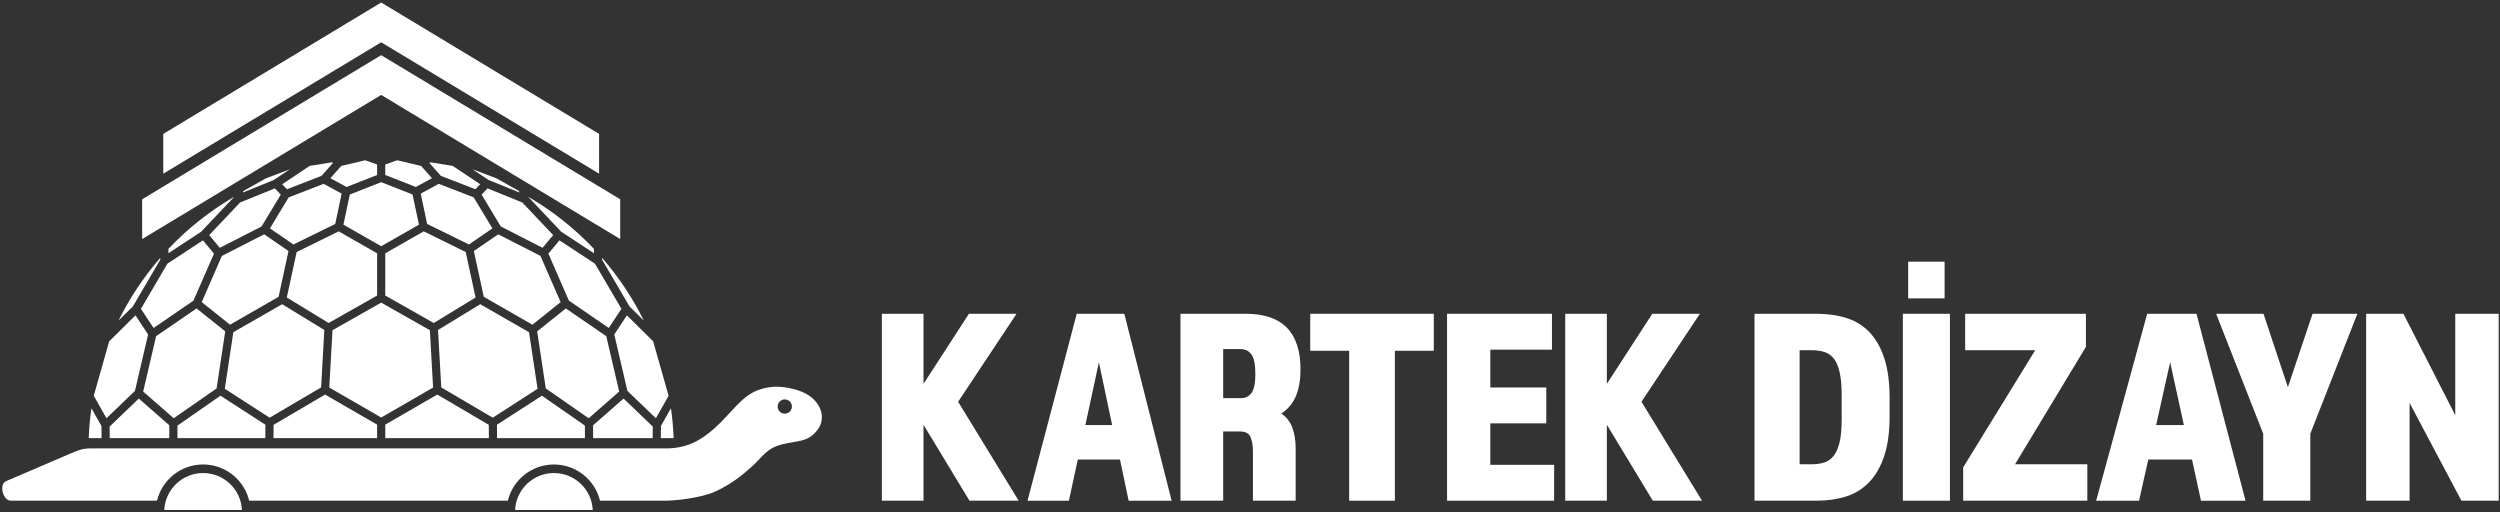
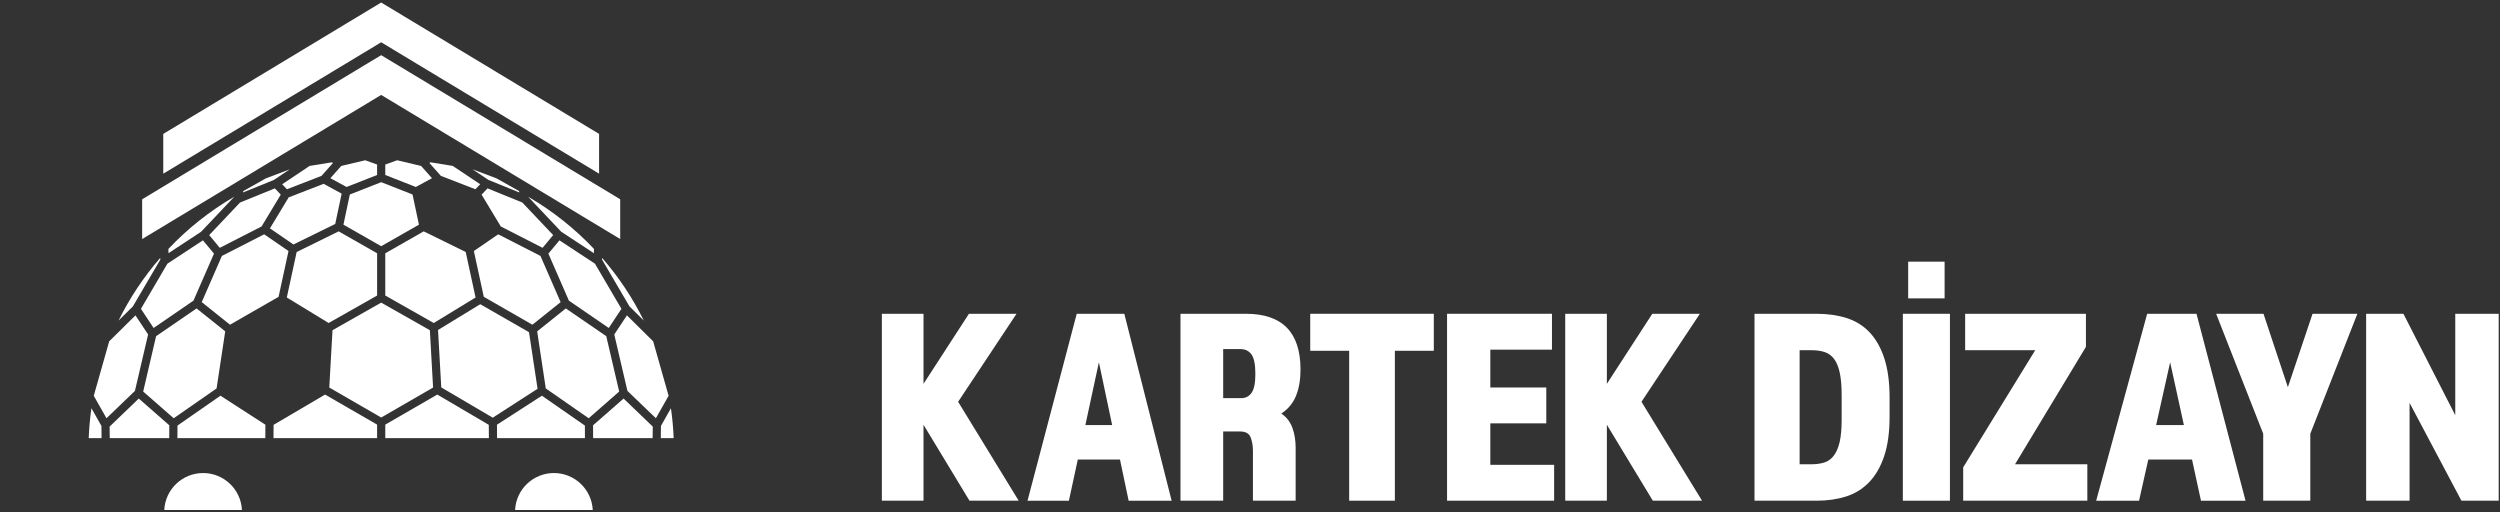
<svg xmlns="http://www.w3.org/2000/svg" xml:space="preserve" width="2000px" height="410px" version="1.1" style="shape-rendering:geometricPrecision; text-rendering:geometricPrecision; image-rendering:optimizeQuality; fill-rule:evenodd; clip-rule:evenodd" viewBox="0 0 2000 410">
  <rect x="0" y="0" width="2000" height="410" fill="#333333" stroke="none" />
  <defs>
    <style type="text/css">
   
    .fil1 {fill:white}
    .fil0 {fill:white;fill-rule:nonzero}
   
  </style>
  </defs>
  <g id="Layer_x0020_1">
    <g id="_1739106019296">
      <polygon class="fil0" points="1285.49,251.02 1252.18,251.02 1252.18,400.56 1285.49,400.56 1285.49,339.81 1322.26,400.56 1361.62,400.56 1313.18,321.42 1359.9,251.02 1321.83,251.02 1285.49,307.07 " />
      <polygon class="fil0" points="1157.65,251.02 1157.65,400.56 1243.3,400.56 1243.3,371.86 1192.26,371.86 1192.26,338.68 1237.03,338.68 1237.03,309.99 1192.26,309.99 1192.26,279.72 1241.57,279.72 1241.57,251.02 " />
      <polygon class="fil0" points="1079.34,280.62 1079.34,400.56 1115.89,400.56 1115.89,280.62 1147.04,280.62 1147.04,251.02 1048.19,251.02 1048.19,280.62 " />
      <path class="fil0" d="M993.04 318.51l-14.49 0 0 -39.24 13.85 0c3.74,0 6.66,1.42 8.76,4.26 2.08,2.84 3.13,8.07 3.13,15.69 0,7.18 -1.01,12.19 -3.03,15.03 -2.01,2.83 -4.76,4.26 -8.22,4.26zm-48.66 -67.49l0 149.54 34.17 0 0 -55.38 13.41 0c4.47,0 7.32,1.57 8.55,4.71 1.22,3.14 1.84,6.73 1.84,10.76l0 39.91 34.17 0 0 -42.37c0,-5.83 -0.87,-11.14 -2.6,-15.92 -1.73,-4.78 -4.68,-8.59 -8.87,-11.43 5.49,-3.59 9.41,-8.34 11.79,-14.24 2.38,-5.9 3.57,-12.89 3.57,-20.96 0,-29.75 -14.56,-44.62 -43.69,-44.62l-52.34 0z" />
      <path class="fil0" d="M889.72 340.03l-21.42 0 10.82 -50.22 10.6 50.22zm-28.33 -89.01l-39.37 149.54 33.09 0 7.14 -32.95 33.74 0 6.92 32.95 34.39 0 -37.85 -149.54 -38.06 0z" />
      <polygon class="fil0" points="738.81,251.02 705.5,251.02 705.5,400.56 738.81,400.56 738.81,339.81 775.58,400.56 814.94,400.56 766.5,321.42 813.22,251.02 775.15,251.02 738.81,307.07 " />
    </g>
    <g id="_1739106107040">
      <polygon class="fil0" points="1892.91,251.03 1892.91,400.56 1927.66,400.56 1927.66,322.32 1969.14,400.56 1998.95,400.56 1998.95,251.03 1964.21,251.03 1964.21,332.18 1922.73,251.03 " />
      <polygon class="fil0" points="1810.57,346.98 1810.57,400.56 1848.24,400.56 1848.24,346.98 1885.9,251.03 1850.03,251.03 1830.3,309.76 1810.8,251.03 1772.91,251.03 " />
      <path class="fil0" d="M1747.11 340.03l-22.2 0 11.21 -50.22 10.99 50.22zm-29.37 -89l-40.8 149.53 34.3 0 7.4 -32.95 34.97 0 7.17 32.95 35.65 0 -39.23 -149.53 -39.46 0z" />
      <polygon class="fil0" points="1570.55,373.88 1570.55,400.56 1669.87,400.56 1669.87,371.42 1612.02,371.42 1668.74,277.48 1668.74,251.03 1572.12,251.03 1572.12,280.17 1628.17,280.17 " />
      <path class="fil0" d="M1522.28 251.03l0 149.53 37.66 0 0 -149.53 -37.66 0zm4.26 -41.7l0 29.37 29.14 0 0 -29.37 -29.14 0z" />
      <path class="fil0" d="M1439.7 371.42l0 -91.25 9.64 0c3.89,0 7.33,0.49 10.32,1.46 2.99,0.97 5.49,2.76 7.51,5.38 2.01,2.61 3.55,6.28 4.59,10.98 1.05,4.71 1.57,10.8 1.57,18.28l0 19.28c0,7.62 -0.56,13.75 -1.68,18.38 -1.12,4.63 -2.73,8.26 -4.82,10.87 -2.09,2.62 -4.63,4.38 -7.62,5.27 -2.99,0.9 -6.43,1.35 -10.32,1.35l-9.19 0zm-36.09 29.14l49.77 0c8.52,0 16.33,-1.12 23.43,-3.36 7.1,-2.24 13.22,-6.02 18.38,-11.32 5.16,-5.31 9.19,-12.26 12.11,-20.85 2.91,-8.6 4.37,-19.17 4.37,-31.73l0 -15.02c0,-12.55 -1.42,-23.13 -4.26,-31.72 -2.84,-8.59 -6.8,-15.54 -11.88,-20.85 -5.09,-5.31 -11.21,-9.08 -18.39,-11.32 -7.17,-2.24 -15.09,-3.36 -23.76,-3.36l-49.77 0 0 149.53z" />
    </g>
    <g id="_1739074378592">
      <g>
-         <path class="fil1" d="M638.58 312.34c-10.95,-3.49 -21.36,-4.26 -32.08,-0.29 -13.38,4.95 -21.26,18.17 -34.22,29.97 -11.86,10.79 -23.33,16.71 -39.5,16.71l-71.08 0c-136.87,0 -181.4,0 -318.04,0l-71.19 0c-6.33,0 -9.79,1.4 -15.62,3.9l-52.02 22.31c-5.83,2.5 -2.53,15.62 3.91,15.62l116.86 0c4.04,-16.7 19.1,-28.98 36.88,-28.98 17.78,0 32.84,12.28 36.88,28.98l206.9 0c4.04,-16.69 19.09,-28.97 36.87,-28.97 17.79,0 32.84,12.28 36.88,28.97l52.08 0c8.14,0 29.22,-2.13 40.81,-7.64 12.36,-5.87 20.36,-12.29 28.59,-19.64 8.23,-7.35 11.35,-14.35 23.39,-17.57 12.99,-3.48 21.77,-1.38 29.65,-12.55 7.13,-10.12 1.25,-25.35 -15.95,-30.82zm-10.76 7.18c-3.15,0 -5.71,2.56 -5.71,5.71 0,3.15 2.56,5.71 5.71,5.71 3.15,0 5.71,-2.56 5.71,-5.71 0,-3.15 -2.56,-5.71 -5.71,-5.71z" />
        <path class="fil1" d="M162.48 378.43c-16.66,0 -30.26,13.1 -31.07,29.56l62.13 0c-0.8,-16.46 -14.4,-29.56 -31.06,-29.56z" />
        <path class="fil1" d="M443.14 378.43c-16.66,0 -30.26,13.1 -31.07,29.56l62.13 0c-0.81,-16.46 -14.41,-29.56 -31.06,-29.56z" />
        <g>
          <path class="fil1" d="M422.75 157.52l0.04 0.19 26.23 27.7 26.12 17.17 0 -3.48c-15.38,-16.28 -33.05,-30.3 -52.39,-41.58z" />
          <path class="fil1" d="M481.68 206.3l0 1.45 21.92 37.39 11.47 11.34c-8.92,-18.08 -20.15,-34.95 -33.39,-50.18z" />
          <path class="fil1" d="M134.75 199.1l0 3.48 26.12 -17.17 26.24 -27.7 0.03 -0.19c-19.33,11.28 -37,25.3 -52.39,41.58z" />
          <path class="fil1" d="M94.82 256.48l11.47 -11.34 21.93 -37.39 -0.01 -1.45c-13.24,15.23 -24.47,32.1 -33.39,50.18z" />
          <path class="fil1" d="M536.75 326.59l-8 14.16 -0.11 9.77 10.29 0c-0.32,-8 -1.04,-16 -2.18,-23.93zm-14.65 23.93l0.1 -9.27 -23.33 -22.41 -24.41 21.38 0.03 10.3 47.61 0zm-54.15 0l-0.04 -10.06 -34.38 -23.9 -35.96 23.21 0.07 10.75 70.31 0zm-76.85 0l-0.07 -10.65 -41.2 -24.22 -41.61 24.04 0 10.83 82.88 0zm-89.42 0l0 -10.83 -41.62 -24.04 -41.19 24.22 -0.07 10.65 82.88 0zm-89.43 0l0.07 -10.75 -35.96 -23.21 -34.38 23.9 -0.04 10.06 70.31 0zm-76.85 0l0.04 -10.3 -24.42 -21.38 -23.32 22.41 0.09 9.27 47.61 0zm-54.15 0l-0.1 -9.77 -8.01 -14.16c-1.14,7.93 -1.86,15.92 -2.18,23.93l10.29 0z" />
          <polygon class="fil1" points="384.19,243.37 350.43,263.98 353.01,309.93 394.21,334.15 430.05,311.02 423.21,265.76 " />
          <polygon class="fil1" points="452.65,246.75 429.73,265.09 436.63,310.74 470.95,334.6 495.34,313.24 485.01,268.94 " />
          <polygon class="fil1" points="501.53,252.29 491.42,267.59 501.94,312.72 524.71,334.6 534.88,316.62 522.53,273.06 " />
          <polygon class="fil1" points="338.96,185.09 308.22,202.63 308.22,236.43 347,258.41 380.45,237.99 372.57,201.6 " />
          <polygon class="fil1" points="398.56,187.45 379.09,200.82 387.03,237.45 425.91,259.77 448.5,241.7 432.37,204.74 " />
          <polygon class="fil1" points="447.55,192.27 438.71,202.9 455.12,240.51 487.01,262.38 497.14,247.06 475.97,210.95 " />
-           <polygon class="fil1" points="351,147.06 336.58,154.9 341.71,179.16 375.16,195.58 393.92,182.7 378.96,157.9 " />
          <polygon class="fil1" points="390.03,150.7 385.28,155.7 400.63,181.16 434.06,198.26 442.53,188.07 417.85,162.01 " />
          <polygon class="fil1" points="317.72,128.21 308.22,131.63 308.22,139.99 332.65,149.59 345.59,142.55 336.87,132.75 " />
          <polygon class="fil1" points="344.33,129.84 343.53,130.39 352.69,140.69 380.33,151.41 384.15,147.39 362.19,132.73 " />
          <polygon class="fil1" points="378.02,135.43 390.74,143.93 415.45,153.97 415.24,152.83 397.19,142.68 " />
-           <polygon class="fil1" points="225.71,243.37 186.68,265.76 179.84,311.02 215.69,334.15 256.88,309.93 259.46,263.98 " />
          <polygon class="fil1" points="157.25,246.75 124.88,268.94 114.55,313.24 138.95,334.6 173.27,310.74 180.17,265.09 " />
          <polygon class="fil1" points="108.37,252.29 87.36,273.06 75.02,316.62 85.18,334.6 107.95,312.72 118.48,267.59 " />
          <polygon class="fil1" points="270.94,185.09 237.33,201.6 229.45,237.99 262.9,258.41 301.68,236.43 301.68,202.63 " />
          <polygon class="fil1" points="211.33,187.45 177.52,204.74 161.39,241.7 183.99,259.77 222.87,237.45 230.8,200.82 " />
          <polygon class="fil1" points="162.34,192.27 133.92,210.95 112.75,247.06 122.88,262.38 154.77,240.51 171.19,202.9 " />
          <polygon class="fil1" points="258.89,147.06 230.93,157.9 215.97,182.7 234.74,195.58 268.18,179.16 273.32,154.9 " />
          <polygon class="fil1" points="219.86,150.7 192.04,162.01 167.36,188.07 175.83,198.26 209.26,181.16 224.61,155.7 " />
          <polygon class="fil1" points="292.17,128.21 273.02,132.75 264.3,142.55 277.25,149.59 301.68,139.99 301.68,131.63 " />
          <polygon class="fil1" points="265.57,129.84 247.7,132.73 225.74,147.4 229.56,151.41 257.2,140.69 266.36,130.39 " />
          <polygon class="fil1" points="231.87,135.44 212.71,142.68 194.65,152.83 194.45,153.97 219.15,143.93 " />
          <polygon class="fil1" points="304.95,242.1 266,264.17 263.43,310.04 304.95,334.02 346.47,310.04 343.89,264.17 " />
          <polygon class="fil1" points="304.95,145.73 279.86,155.6 274.75,179.73 304.95,196.97 335.15,179.73 330.03,155.6 " />
        </g>
      </g>
      <polygon class="fil1" points="113.72,191.24 304.94,75.94 496.16,191.23 496.16,159.42 304.94,44.13 113.72,159.43 " />
      <polygon class="fil1" points="130.61,138.95 304.94,33.82 479.27,138.93 479.27,107.12 304.94,2.01 130.61,107.13 " />
    </g>
  </g>
</svg>